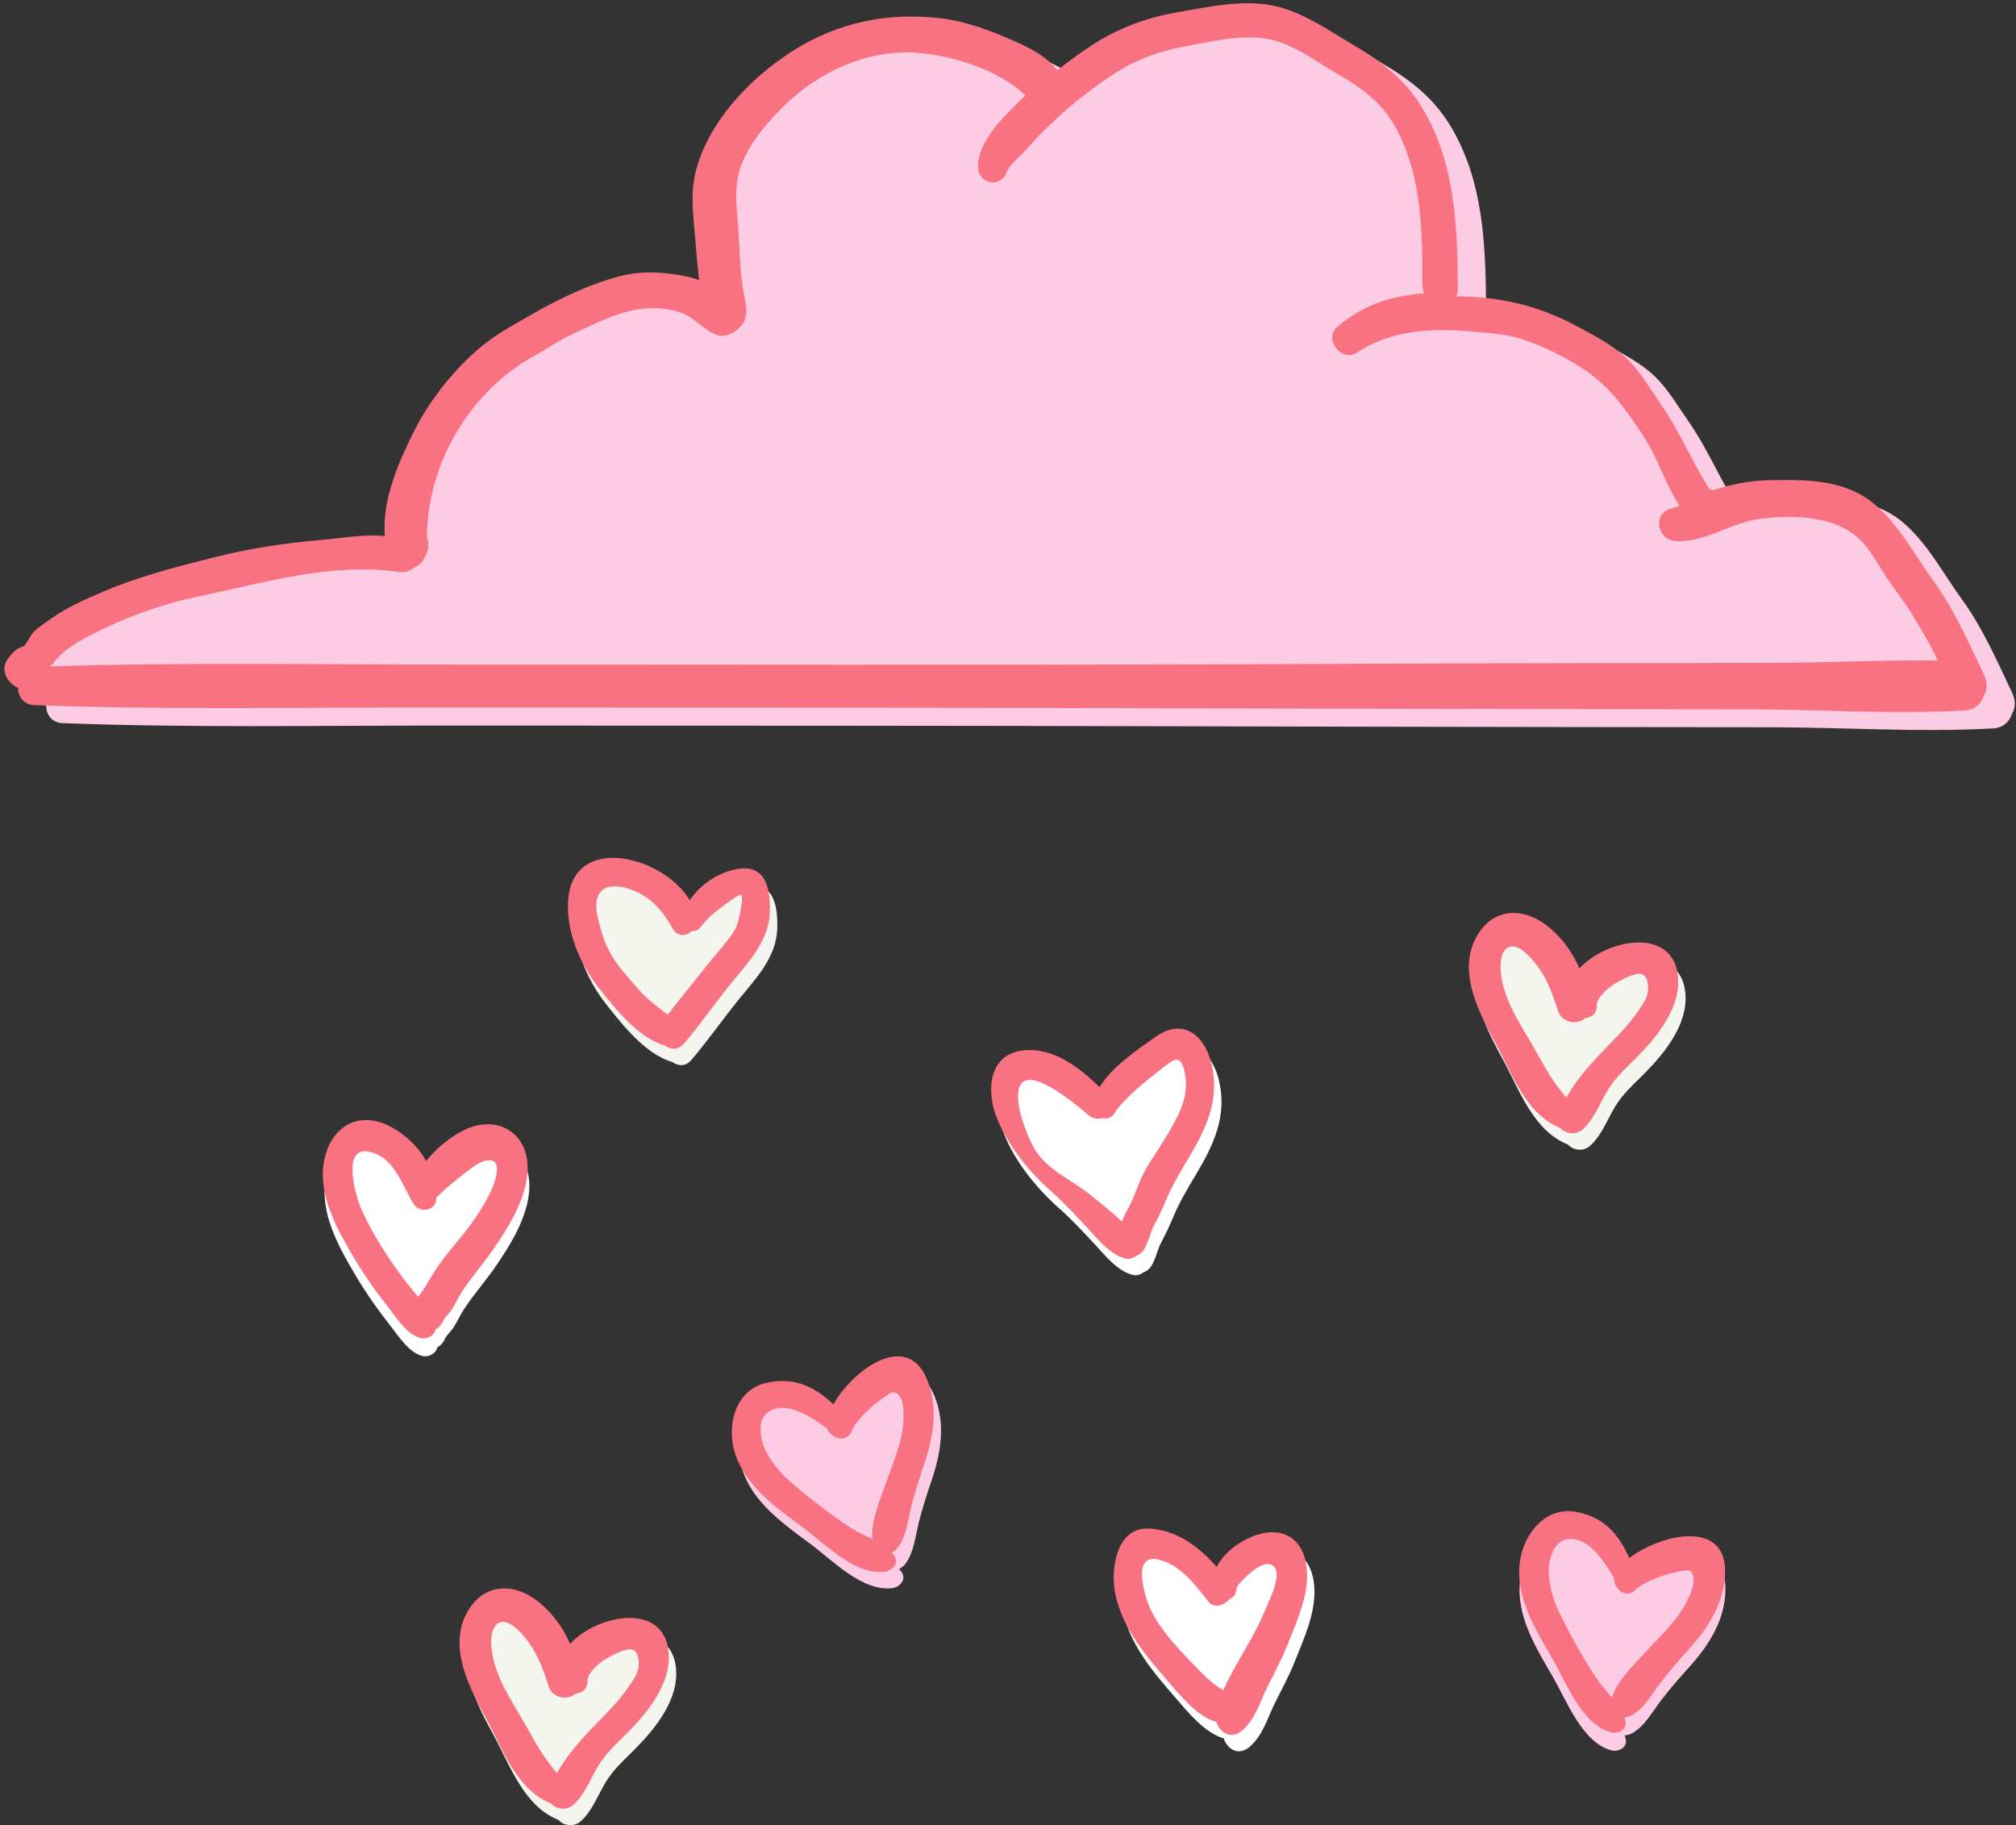
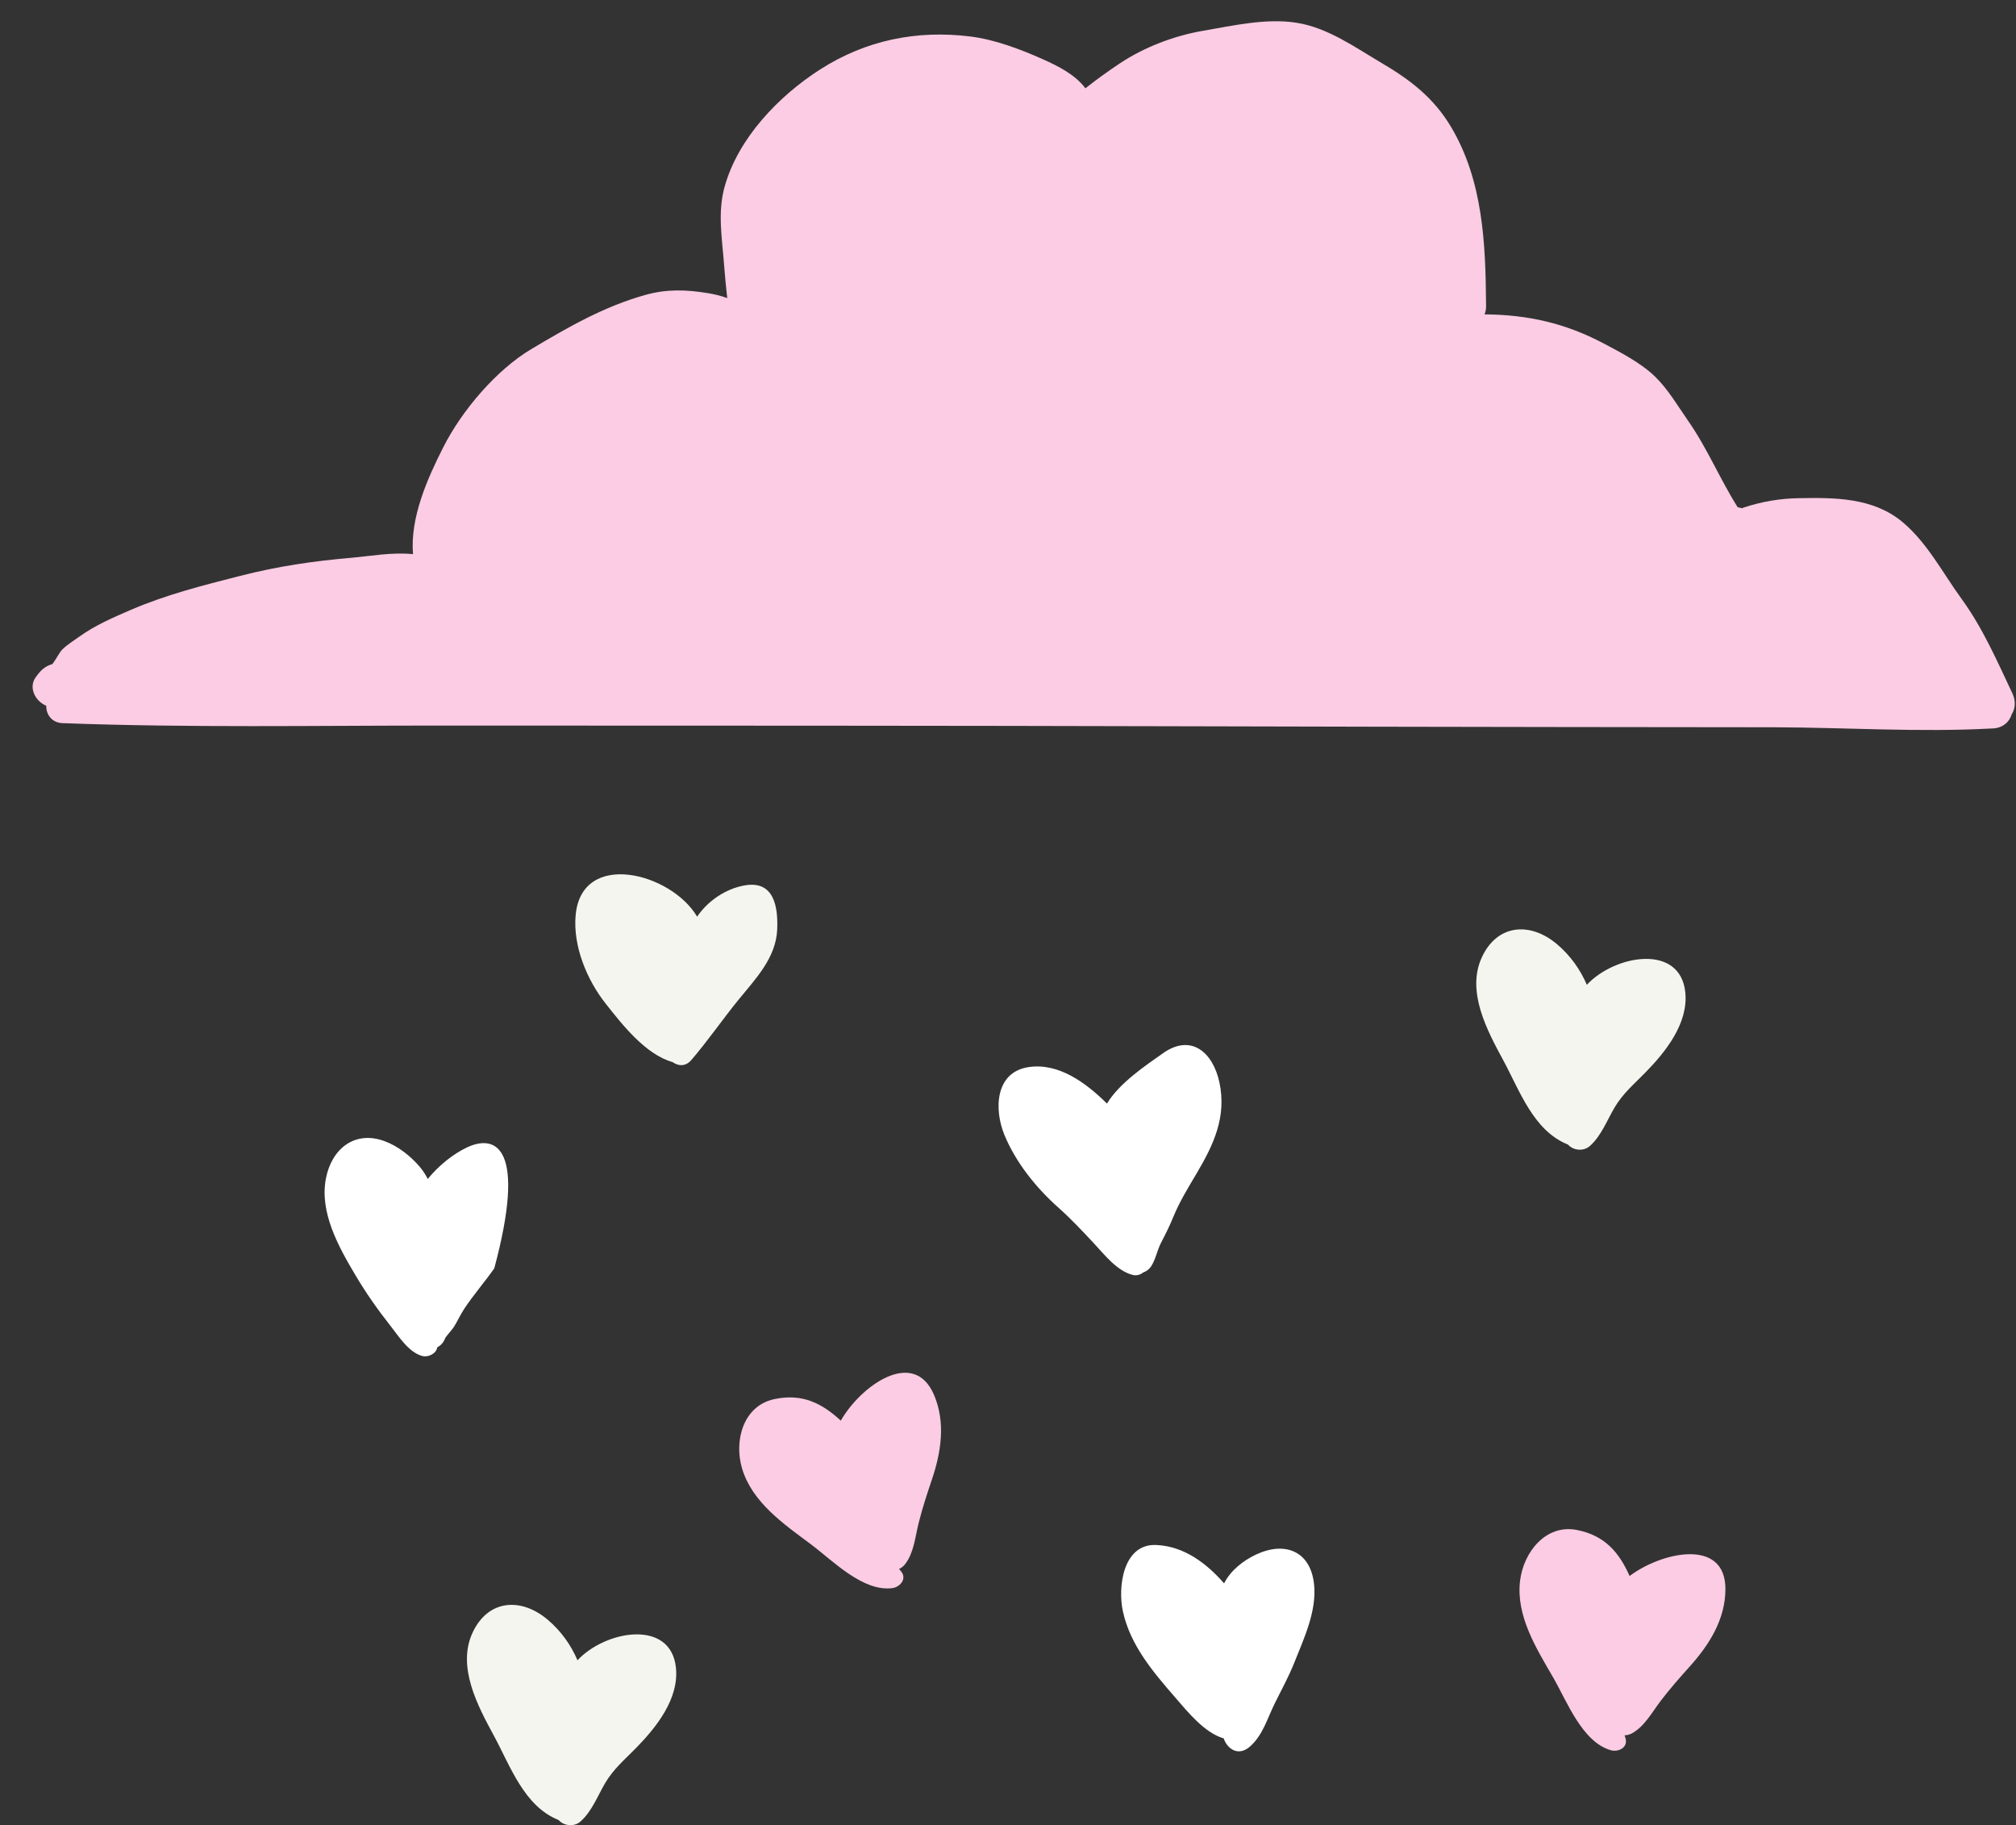
<svg xmlns="http://www.w3.org/2000/svg" fill="#000000" height="453.9" preserveAspectRatio="xMidYMid meet" version="1" viewBox="-1.1 -0.8 501.4 453.9" width="501.4" zoomAndPan="magnify">
  <rect x="-1.1" y="-0.8" width="501.4" height="453.9" fill="#333333" stroke="none" />
  <defs>
    <clipPath id="a">
      <path d="M 115 216 L 419 216 L 419 453.109 L 115 453.109 Z M 115 216" />
    </clipPath>
  </defs>
  <g>
    <g id="change1_1">
-       <path d="M 115.066 284.547 C 111.578 286.184 108.023 289.059 105.285 292.402 C 104.773 291.383 104.145 290.387 103.312 289.398 C 101.039 286.711 97.895 284.23 94.57 283.004 C 87.055 280.23 81.34 284.969 79.945 292.348 C 78.355 300.766 83.109 309.27 87.273 316.289 C 89.867 320.668 92.844 324.922 96 328.914 C 98.082 331.551 100.531 335.508 103.906 336.422 C 105.395 336.824 107.414 335.848 107.652 334.27 C 108.488 333.84 109.207 333.109 109.625 331.984 C 109.77 331.605 111.301 329.977 111.84 329.113 C 112.734 327.672 113.414 326.129 114.355 324.703 C 116.672 321.199 119.438 318.055 121.836 314.625 C 126.008 308.652 131.102 300.512 130.508 292.906 C 129.867 284.695 122.352 281.133 115.066 284.547 Z M 325.715 393.129 C 324.801 384.918 318.461 382.453 311.312 385.797 C 308.047 387.32 304.922 389.824 303.344 392.977 C 298.973 387.969 293.363 383.711 286.41 383.43 C 278.207 383.098 276.859 393.91 278.176 399.941 C 280.02 408.391 285.684 415.008 291.215 421.383 C 294.297 424.938 298.465 430.145 303.246 431.527 C 304.125 434.145 306.945 436.223 309.977 433.383 C 313.016 430.535 314.051 426.707 315.84 423.047 C 317.496 419.656 319.352 416.332 320.746 412.836 C 323.168 406.777 326.461 399.805 325.715 393.129 Z M 280.641 316.273 C 276.66 315.273 273.602 311.219 270.879 308.316 C 268.047 305.301 265.258 302.297 262.156 299.547 C 256.633 294.645 251.508 288.297 248.684 281.383 C 246.102 275.062 246.41 265.883 254.641 264.594 C 262.195 263.414 269.023 268.523 274.215 273.656 C 277.301 268.523 283.934 264.105 288.164 261.121 C 295.203 256.16 300.605 260.98 302.188 268.414 C 303.996 276.941 300.762 283.848 296.52 291.012 C 294.379 294.629 292.25 298.07 290.652 301.984 C 289.77 304.145 288.77 306.145 287.695 308.203 C 286.699 310.109 286.348 312.375 285.188 314.148 C 284.703 314.887 283.996 315.387 283.223 315.656 C 282.52 316.223 281.582 316.512 280.641 316.273" fill="#ffffff" />
+       <path d="M 115.066 284.547 C 111.578 286.184 108.023 289.059 105.285 292.402 C 104.773 291.383 104.145 290.387 103.312 289.398 C 101.039 286.711 97.895 284.23 94.57 283.004 C 87.055 280.23 81.34 284.969 79.945 292.348 C 78.355 300.766 83.109 309.27 87.273 316.289 C 89.867 320.668 92.844 324.922 96 328.914 C 98.082 331.551 100.531 335.508 103.906 336.422 C 105.395 336.824 107.414 335.848 107.652 334.27 C 108.488 333.84 109.207 333.109 109.625 331.984 C 109.77 331.605 111.301 329.977 111.84 329.113 C 112.734 327.672 113.414 326.129 114.355 324.703 C 116.672 321.199 119.438 318.055 121.836 314.625 C 129.867 284.695 122.352 281.133 115.066 284.547 Z M 325.715 393.129 C 324.801 384.918 318.461 382.453 311.312 385.797 C 308.047 387.32 304.922 389.824 303.344 392.977 C 298.973 387.969 293.363 383.711 286.41 383.43 C 278.207 383.098 276.859 393.91 278.176 399.941 C 280.02 408.391 285.684 415.008 291.215 421.383 C 294.297 424.938 298.465 430.145 303.246 431.527 C 304.125 434.145 306.945 436.223 309.977 433.383 C 313.016 430.535 314.051 426.707 315.84 423.047 C 317.496 419.656 319.352 416.332 320.746 412.836 C 323.168 406.777 326.461 399.805 325.715 393.129 Z M 280.641 316.273 C 276.66 315.273 273.602 311.219 270.879 308.316 C 268.047 305.301 265.258 302.297 262.156 299.547 C 256.633 294.645 251.508 288.297 248.684 281.383 C 246.102 275.062 246.41 265.883 254.641 264.594 C 262.195 263.414 269.023 268.523 274.215 273.656 C 277.301 268.523 283.934 264.105 288.164 261.121 C 295.203 256.16 300.605 260.98 302.188 268.414 C 303.996 276.941 300.762 283.848 296.52 291.012 C 294.379 294.629 292.25 298.07 290.652 301.984 C 289.77 304.145 288.77 306.145 287.695 308.203 C 286.699 310.109 286.348 312.375 285.188 314.148 C 284.703 314.887 283.996 315.387 283.223 315.656 C 282.52 316.223 281.582 316.512 280.641 316.273" fill="#ffffff" />
    </g>
    <g clip-path="url(#a)" id="change2_1">
      <path d="M 142.527 412.105 C 140.895 408.289 138.449 404.844 135.148 402.039 C 128.523 396.406 120.27 396.938 116.422 405.258 C 112.496 413.734 117.727 423.469 121.727 430.844 C 125.824 438.406 129.25 448.422 137.828 451.828 C 139.074 453.262 141.613 453.637 143.246 452.215 C 146.098 449.738 147.574 445.723 149.473 442.535 C 151.512 439.109 154.344 436.719 157.078 433.93 C 162.16 428.75 167.836 421.629 167.008 413.91 C 165.707 401.77 149.434 404.664 142.527 412.105 Z M 418.043 245.926 C 416.742 233.781 400.469 236.676 393.562 244.117 C 391.93 240.305 389.484 236.859 386.184 234.051 C 379.559 228.418 371.305 228.949 367.453 237.27 C 363.531 245.746 368.762 255.48 372.762 262.855 C 376.859 270.418 380.285 280.434 388.863 283.84 C 390.109 285.273 392.648 285.648 394.281 284.23 C 397.133 281.754 398.609 277.734 400.508 274.551 C 402.547 271.121 405.379 268.73 408.113 265.941 C 413.191 260.762 418.871 253.641 418.043 245.926 Z M 192.195 230.395 C 191.883 237.504 186.68 242.77 182.473 247.961 C 178.473 252.895 174.934 258.055 170.812 262.855 C 169.398 264.5 167.555 264.344 166.195 263.34 C 159.434 261.453 153.578 253.93 149.445 248.672 C 144.816 242.781 141.387 234.426 142.066 226.828 C 143.527 210.488 165.793 216.195 172.289 227.168 C 174.965 223.203 179.418 220.227 184.078 219.398 C 191.43 218.09 192.445 224.73 192.195 230.395" fill="#f5f5ef" />
    </g>
    <g id="change3_1">
      <path d="M 404.203 391.148 C 401.68 385.477 398.172 381.055 391.035 379.684 C 383.367 378.215 377.812 385.188 376.953 392.336 C 375.902 401.094 381.047 409.223 385.211 416.418 C 388.598 422.273 392.41 432.477 399.566 434.48 C 401.281 434.961 403.703 433.93 403.234 431.727 C 403.164 431.398 403.066 431.078 402.957 430.758 C 403.582 430.746 404.246 430.582 404.902 430.207 C 408.008 428.43 409.855 424.906 411.988 422.121 C 414.219 419.207 416.703 416.367 419.16 413.641 C 423.992 408.273 428.027 401.926 428.031 394.387 C 428.043 381.578 412.113 385.168 404.203 391.148 Z M 499.398 171.625 C 495.594 163.594 492.047 155.391 486.742 148.105 C 482.117 141.75 478.223 134.168 472.098 129.051 C 464.773 122.934 455.332 122.926 446.23 123.094 C 441.559 123.176 437.062 123.941 432.625 125.41 C 432.453 125.469 432.285 125.543 432.113 125.605 C 431.785 125.477 431.438 125.391 431.094 125.371 C 426.664 118.367 423.535 110.691 418.738 103.832 C 416.164 100.148 413.812 96.062 410.562 92.891 C 407.059 89.473 401.965 86.844 397.66 84.57 C 388.102 79.527 378.82 77.469 368.121 77.379 C 368.355 76.812 368.5 76.172 368.504 75.438 C 368.504 75.293 368.504 75.148 368.508 75.004 C 368.508 74.977 368.5 74.953 368.5 74.93 C 368.383 59.848 367.758 44.199 359.84 30.848 C 355.508 23.539 349.707 19.098 342.539 14.875 C 335.922 10.973 329.137 6.082 321.367 4.859 C 313.789 3.668 305.539 5.582 298.074 6.863 C 290.98 8.078 283.516 10.914 277.508 14.902 C 274.543 16.867 271.648 18.953 268.855 21.156 C 266.324 17.801 262.254 15.711 258.277 13.938 C 252.688 11.445 246.305 9.027 240.258 8.277 C 226.938 6.621 214.289 9.172 202.898 16.457 C 192.566 23.066 182.445 33.598 179.105 45.691 C 177.312 52.176 178.523 58.652 178.996 65.195 C 179.195 67.914 179.473 70.621 179.773 73.332 C 178.234 72.77 176.668 72.387 174.992 72.109 C 169.605 71.223 164.781 71.055 159.488 72.523 C 149.121 75.406 140.172 80.586 131.094 85.984 C 122.297 91.219 113.77 101.309 109.16 110.398 C 105.219 118.176 100.871 127.891 101.617 137.016 C 96.539 136.473 90.895 137.516 86.316 137.914 C 76.648 138.758 68.039 140.02 58.613 142.422 C 49.309 144.793 40.344 147.055 31.457 150.863 C 27.008 152.77 22.496 154.746 18.562 157.57 C 17.293 158.48 15.547 159.574 14.402 160.719 C 13.645 161.473 12.828 163.215 11.918 164.355 C 9.922 164.945 8.996 165.957 7.789 167.617 C 5.887 170.234 7.734 173.629 10.406 174.715 C 10.355 176.809 11.703 178.938 14.469 179.043 C 45.809 180.219 77.23 179.637 108.586 179.645 C 139.961 179.656 171.332 179.664 202.703 179.676 C 264.41 179.695 326.117 179.941 387.824 180.008 C 405.133 180.027 422.441 180.027 439.754 180.066 C 457.805 180.105 476.184 181.355 494.191 180.371 C 496.961 180.371 498.641 178.777 499.262 176.797 C 500.191 175.289 500.25 173.418 499.398 171.625 Z M 231.188 346.074 C 234.156 353.004 232.953 360.434 230.637 367.27 C 229.457 370.742 228.293 374.332 227.395 377.895 C 226.535 381.297 226.227 385.262 224.074 388.117 C 223.621 388.723 223.078 389.137 222.504 389.395 C 222.734 389.645 222.949 389.898 223.145 390.172 C 224.445 392.012 222.625 393.918 220.859 394.152 C 213.492 395.137 205.965 387.27 200.539 383.223 C 193.871 378.254 185.938 372.816 183.445 364.359 C 181.414 357.449 183.762 348.852 191.391 347.176 C 198.488 345.613 203.457 348.293 208.016 352.508 C 212.922 343.891 226.141 334.305 231.188 346.074" fill="#fbcce3" />
    </g>
    <g id="change4_1">
-       <path d="M 441.941 164.039 C 426.156 164.117 410.367 164.094 394.582 164.113 C 363.113 164.148 331.652 164.328 300.188 164.426 C 237.906 164.625 175.625 164.465 113.344 164.484 C 79.371 164.496 45.312 163.855 11.348 164.934 C 11.391 164.879 11.434 164.836 11.473 164.781 C 13.875 161.73 16.473 159.84 19.945 157.953 C 28.457 153.336 38.395 149.59 47.898 147.617 C 64.344 144.211 81.289 138.98 98.211 141.461 C 99.578 141.664 100.98 141.141 102 140.262 C 103.012 139.91 103.895 139.188 104.449 137.984 C 104.629 137.594 104.809 137.199 104.988 136.812 C 105.586 135.516 105.543 134.121 105.105 132.871 C 105 115.074 115.609 96.629 131.508 87.875 C 134.758 86.086 137.617 84.012 140.883 82.484 C 144.82 80.645 148.695 78.703 152.836 77.32 C 157.863 75.637 162.824 75.242 167.98 76.871 C 171.695 78.047 173.613 81.137 177.121 82.492 C 178.984 83.215 180.941 82.262 182.344 81.125 C 185.426 78.621 184.5 75.371 183.871 72.023 C 182.914 66.965 182.918 61.738 182.566 56.625 C 182.133 50.301 181.074 44.914 183.824 38.891 C 186.176 33.746 190.074 29.27 194.094 25.344 C 202.633 16.996 214.91 11.375 227.047 12.336 C 235.898 13.035 247.172 16.488 253.961 22.902 C 253.773 23.086 253.574 23.254 253.391 23.434 C 249.047 27.711 241.711 34.371 242.184 41.066 C 242.465 45.094 247.938 45.93 249.27 42.02 C 249.895 40.18 252.852 37.887 254.16 36.352 C 256.254 33.902 258.562 31.641 260.898 29.422 C 265.742 24.816 271.027 20.754 276.652 17.125 C 281.551 13.969 287.656 11.801 293.387 10.773 C 299.812 9.625 307.391 7.73 313.914 8.836 C 320.355 9.922 326.164 14.461 331.656 17.656 C 338.141 21.43 343.215 25.223 346.656 32.098 C 352.488 43.742 352.668 56.738 352.633 69.461 C 352.633 69.473 352.633 69.48 352.633 69.492 C 352.633 69.637 352.633 69.781 352.633 69.926 C 352.629 70.777 352.812 71.512 353.117 72.137 C 345.23 72.777 338.191 74.777 331.469 80.508 C 327.977 83.484 332.566 89.441 336.414 86.871 C 344.828 81.266 355.113 80.742 364.969 81.645 C 369.363 82.051 373.82 82.266 377.992 83.711 C 383.109 85.48 387.91 87.898 392.445 90.797 C 399.176 95.105 403.309 101.09 407.695 107.754 C 411.199 113.074 413.074 119.605 416.605 124.953 C 415.902 125.238 415.203 125.496 414.496 125.688 C 409.812 126.941 411.074 133.426 415.598 133.758 C 422.684 134.273 429.715 129.039 436.758 128.203 C 445.668 127.148 456.656 127.445 462.715 134.695 C 464.848 137.246 466.344 140.266 468.223 142.984 C 470.375 146.094 472.754 149.18 474.711 152.406 C 476.859 155.949 479.09 159.688 480.848 163.488 C 467.91 163.273 454.832 163.977 441.941 164.039 Z M 492.391 167.145 C 488.586 159.113 485.035 150.91 479.734 143.625 C 475.109 137.27 471.215 129.688 465.09 124.57 C 457.766 118.453 448.324 118.445 439.223 118.609 C 434.551 118.695 430.055 119.457 425.617 120.93 C 425.445 120.984 425.277 121.059 425.105 121.121 C 424.777 120.992 424.43 120.906 424.082 120.891 C 419.656 113.887 416.523 106.207 411.73 99.352 C 409.156 95.668 406.805 91.578 403.555 88.41 C 400.047 84.988 394.953 82.363 390.648 80.09 C 381.09 75.043 371.812 72.988 361.113 72.895 C 361.344 72.328 361.492 71.691 361.496 70.953 C 361.496 70.809 361.496 70.664 361.496 70.52 C 361.496 70.492 361.492 70.473 361.488 70.445 C 361.375 55.367 360.746 39.715 352.832 26.363 C 348.496 19.059 342.695 14.617 335.531 10.395 C 328.91 6.492 322.129 1.598 314.355 0.379 C 306.781 -0.812 298.531 1.102 291.066 2.383 C 283.969 3.598 276.508 6.434 270.5 10.418 C 267.531 12.387 264.641 14.473 261.844 16.676 C 259.316 13.32 255.246 11.227 251.27 9.453 C 245.676 6.965 239.297 4.547 233.25 3.793 C 219.93 2.141 207.281 4.691 195.891 11.977 C 185.559 18.586 175.438 29.113 172.098 41.211 C 170.305 47.691 171.516 54.172 171.988 60.715 C 172.188 63.43 172.461 66.141 172.766 68.848 C 171.227 68.285 169.656 67.906 167.98 67.629 C 162.598 66.738 157.773 66.57 152.48 68.043 C 142.109 70.926 133.16 76.102 124.086 81.504 C 115.289 86.738 106.762 96.828 102.148 105.918 C 98.207 113.695 93.863 123.41 94.609 132.531 C 89.531 131.988 83.887 133.031 79.305 133.434 C 69.637 134.277 61.031 135.539 51.602 137.941 C 42.301 140.312 33.336 142.574 24.445 146.383 C 20 148.285 15.488 150.262 11.555 153.09 C 10.285 153.996 8.539 155.094 7.391 156.234 C 6.637 156.988 5.816 158.734 4.906 159.871 C 2.914 160.461 1.988 161.477 0.781 163.137 C -1.121 165.754 0.723 169.148 3.395 170.23 C 3.344 172.324 4.695 174.457 7.461 174.559 C 38.801 175.734 70.223 175.152 101.578 175.164 C 132.949 175.176 164.324 175.184 195.695 175.191 C 257.402 175.211 319.109 175.461 380.812 175.527 C 398.125 175.547 415.434 175.547 432.742 175.586 C 450.797 175.625 469.176 176.875 487.184 175.891 C 489.953 175.891 491.629 174.293 492.254 172.316 C 493.184 170.809 493.238 168.938 492.391 167.145 Z M 109.02 312.457 C 107.344 314.637 106.043 316.863 104.664 319.215 C 104.113 320.152 103.488 320.93 102.891 321.719 C 101.598 320.098 100.23 318.523 99.008 316.871 C 95.051 311.523 91.465 305.949 88.754 299.855 C 87.352 296.715 83.559 283.77 91.078 285.703 C 97.086 287.246 98.91 293.977 101.723 298.551 C 103.34 301.18 107.633 300.227 107.375 297.074 C 110.102 294.324 113.469 291.711 116.473 289.473 C 119.191 287.441 123.297 286.297 122.379 291.262 C 121.805 294.375 119.969 297.609 118.32 300.285 C 115.656 304.605 112.113 308.422 109.02 312.457 Z M 121.398 310.168 C 125.57 304.195 130.664 296.055 130.07 288.449 C 129.434 280.238 121.914 276.676 114.633 280.094 C 111.141 281.727 107.586 284.602 104.848 287.945 C 104.336 286.926 103.707 285.93 102.875 284.945 C 100.602 282.254 97.457 279.777 94.133 278.547 C 86.617 275.773 80.902 280.512 79.508 287.891 C 77.918 296.309 82.672 304.812 86.832 311.832 C 89.43 316.211 92.406 320.465 95.562 324.457 C 97.645 327.094 100.094 331.051 103.469 331.965 C 104.957 332.371 106.977 331.391 107.215 329.812 C 108.051 329.383 108.77 328.652 109.188 327.527 C 109.328 327.148 110.859 325.52 111.398 324.656 C 112.297 323.215 112.977 321.676 113.918 320.246 C 116.23 316.742 119 313.602 121.398 310.168 Z M 313.383 400.027 C 310.676 406.656 306.094 412.871 303.164 419.535 C 300.293 418.008 297.957 415.41 295.672 413.078 C 291.867 409.199 287.73 404.754 285.258 399.863 C 283.621 396.621 280.348 385.797 286.59 386.977 C 292.32 388.062 296.062 393.223 299.367 397.422 C 300.863 399.32 303.453 398.508 304.707 396.852 C 305.531 396.551 306.195 395.918 306.336 394.93 C 306.512 393.719 306.703 393.449 308.109 392.023 C 309.52 390.598 312.848 387.414 315.043 388.328 C 318.488 389.766 314.473 397.359 313.383 400.027 Z M 309.469 381.715 C 306.203 383.238 303.082 385.742 301.504 388.895 C 297.133 383.887 291.523 379.629 284.57 379.348 C 276.367 379.016 275.02 389.828 276.336 395.859 C 278.18 404.309 283.84 410.926 289.375 417.301 C 292.457 420.855 296.625 426.062 301.406 427.445 C 302.285 430.062 305.105 432.141 308.137 429.301 C 311.176 426.453 312.211 422.625 314 418.965 C 315.652 415.574 317.512 412.25 318.906 408.754 C 321.328 402.695 324.617 395.723 323.875 389.047 C 322.961 380.832 316.621 378.371 309.469 381.715 Z M 417.191 399.648 C 414.914 403.219 411.477 406.496 408.613 409.605 C 405.535 412.945 401.258 416.934 399.77 421.328 C 398.469 419.762 397.066 418.254 396.055 416.738 C 392.645 411.648 389.445 405.805 386.746 400.312 C 385.344 397.457 384.48 394.43 384.133 391.266 C 383.797 388.215 384.828 382.59 388.641 382.008 C 393.742 381.227 397.676 387.129 400.316 391.605 C 400.246 393.473 401.684 395.34 403.383 395.484 C 404.25 395.645 405.191 395.195 405.781 394.453 C 408.375 392.219 413.297 390.645 416.562 390.008 C 418.203 389.691 419.355 389.305 419.953 390.961 C 420.789 393.262 418.434 397.699 417.191 399.648 Z M 404.125 386.672 C 401.602 381 398.094 376.574 390.957 375.207 C 383.289 373.738 377.734 380.707 376.875 387.859 C 375.82 396.613 380.969 404.742 385.133 411.941 C 388.52 417.797 392.332 428 399.488 430.004 C 401.203 430.484 403.625 429.453 403.156 427.25 C 403.086 426.922 402.988 426.602 402.879 426.281 C 403.504 426.27 404.168 426.105 404.824 425.727 C 407.93 423.953 409.777 420.43 411.91 417.645 C 414.141 414.727 416.625 411.891 419.082 409.16 C 423.91 403.797 427.949 397.449 427.953 389.906 C 427.965 377.102 412.035 380.691 404.125 386.672 Z M 223.305 355.191 C 222.617 359.371 220.754 363.738 219.352 367.727 C 217.844 372.008 215.488 377.359 215.855 381.988 C 214.039 381.062 212.156 380.23 210.629 379.238 C 205.488 375.906 200.238 371.801 195.59 367.82 C 193.176 365.754 191.188 363.309 189.617 360.539 C 188.105 357.871 186.832 352.293 190.105 350.254 C 194.484 347.523 200.43 351.395 204.621 354.465 C 205.293 356.207 207.352 357.352 208.973 356.816 C 209.832 356.621 210.52 355.836 210.77 354.922 C 212.27 351.844 216.168 348.453 218.922 346.582 C 220.301 345.645 221.207 344.836 222.41 346.117 C 224.086 347.902 223.676 352.91 223.305 355.191 Z M 206.176 348.426 C 201.617 344.211 196.648 341.531 189.551 343.094 C 181.922 344.77 179.574 353.367 181.605 360.273 C 184.094 368.734 192.031 374.172 198.699 379.141 C 204.121 383.184 211.652 391.055 219.02 390.07 C 220.785 389.832 222.605 387.93 221.305 386.09 C 221.109 385.816 220.895 385.562 220.664 385.312 C 221.238 385.055 221.781 384.641 222.234 384.035 C 224.387 381.18 224.695 377.211 225.555 373.812 C 226.453 370.25 227.617 366.66 228.797 363.188 C 231.113 356.348 232.316 348.922 229.348 341.992 C 224.301 330.223 211.082 339.809 206.176 348.426 Z M 157.711 413.637 C 157.52 415.398 156.617 416.645 155.695 418.039 C 154.238 420.242 152.625 422.234 150.812 424.145 C 146.223 428.984 140.773 434.082 137.434 440.141 C 134.562 436.883 132.52 433.449 130.297 429.402 C 127.293 423.922 123.215 418.281 121.688 412.156 C 121.109 409.852 120.207 404.211 122.984 402.785 C 125.09 401.711 127.703 404.441 128.996 405.898 C 132.297 409.609 133.906 414.02 135.383 418.656 C 136.312 421.59 140.238 422.125 142.094 420.379 C 143.676 420.301 145.086 419.242 145.031 417.082 C 144.996 415.762 146.887 413.637 148.555 412.445 C 149.82 411.539 154.258 408.953 156.039 409.418 C 157.793 409.871 157.852 412.332 157.711 413.637 Z M 140.688 408.023 C 139.055 404.207 136.609 400.762 133.309 397.957 C 126.684 392.32 118.43 392.855 114.578 401.172 C 110.656 409.652 115.887 419.387 119.887 426.762 C 123.984 434.324 127.41 444.34 135.988 447.746 C 137.234 449.176 139.773 449.551 141.406 448.133 C 144.258 445.656 145.734 441.641 147.633 438.453 C 149.672 435.027 152.504 432.637 155.238 429.848 C 160.316 424.668 165.996 417.547 165.168 409.828 C 163.867 397.688 147.594 400.582 140.688 408.023 Z M 372.723 244.172 C 372.145 241.863 371.242 236.223 374.02 234.801 C 376.125 233.723 378.738 236.453 380.031 237.91 C 383.332 241.621 384.941 246.031 386.414 250.672 C 387.348 253.605 391.273 254.137 393.129 252.395 C 394.711 252.312 396.121 251.254 396.066 249.094 C 396.031 247.773 397.922 245.648 399.59 244.457 C 400.855 243.551 405.289 240.969 407.074 241.43 C 408.828 241.887 408.887 244.348 408.746 245.652 C 408.555 247.41 407.652 248.66 406.73 250.055 C 405.273 252.254 403.66 254.246 401.848 256.156 C 397.258 260.996 391.809 266.098 388.469 272.152 C 385.598 268.895 383.555 265.461 381.332 261.414 C 378.328 255.934 374.25 250.293 372.723 244.172 Z M 387.023 279.758 C 388.27 281.191 390.809 281.566 392.441 280.145 C 395.293 277.668 396.77 273.652 398.664 270.469 C 400.707 267.039 403.539 264.648 406.273 261.859 C 411.355 256.68 417.031 249.559 416.203 241.844 C 414.902 229.699 398.629 232.594 391.723 240.035 C 390.09 236.223 387.645 232.777 384.344 229.969 C 377.719 224.336 369.465 224.867 365.613 233.188 C 361.691 241.664 366.922 251.398 370.922 258.773 C 375.02 266.336 378.441 276.352 387.023 279.758 Z M 277.906 302.98 C 275.438 300.602 272.633 298.445 270.148 296.406 C 265.73 292.781 259.844 290.445 256.629 285.586 C 254.617 282.555 250.445 272.555 252.777 268.898 C 255.641 264.406 267.227 274.547 269.625 276.535 C 270.734 277.453 271.973 277.578 273.023 277.23 C 274.133 277.574 275.398 277.258 276.211 275.887 C 278.199 272.523 284.613 267.457 288.75 264.238 C 290.941 262.531 292.477 261.738 293.355 265.082 C 294.383 268.992 293.73 272.656 292.051 276.207 C 289.914 280.719 287.059 284.867 284.387 289.059 C 282.484 292.039 281.535 295.582 280 298.738 C 279.348 300.074 278.562 301.324 278.004 302.707 C 277.98 302.762 277.945 302.859 277.906 302.98 Z M 281.383 311.574 C 282.156 311.305 282.863 310.805 283.348 310.066 C 284.508 308.293 284.859 306.027 285.855 304.121 C 286.93 302.059 287.93 300.059 288.812 297.902 C 290.41 293.988 292.539 290.547 294.68 286.93 C 298.922 279.766 302.156 272.859 300.348 264.328 C 298.766 256.898 293.359 252.078 286.324 257.039 C 282.094 260.023 275.461 264.441 272.375 269.574 C 267.184 264.441 260.355 259.332 252.801 260.512 C 244.566 261.801 244.262 270.98 246.844 277.301 C 249.668 284.215 254.793 290.562 260.316 295.465 C 263.418 298.215 266.207 301.219 269.039 304.234 C 271.762 307.137 274.82 311.191 278.801 312.191 C 279.742 312.426 280.68 312.141 281.383 311.574 Z M 182.25 229.129 C 181.48 231.137 180.102 232.801 178.734 234.434 C 174.008 240.086 169.477 245.801 164.949 251.574 C 162.48 249.59 159.887 247.754 157.727 245.285 C 153.969 240.992 150.348 237.195 148.734 231.605 C 148.113 229.461 147.309 227.117 147.215 224.871 C 147.027 220.195 150.168 218.922 154.246 219.945 C 159.926 221.375 163.484 225.168 166.164 230.078 C 167.375 232.297 169.656 232.051 171.023 230.703 C 171.766 230.797 172.52 230.566 173.078 229.848 C 174.215 228.379 175.312 227.227 176.734 226.062 C 177.246 225.641 182.617 221.461 183.152 221.691 C 184.098 222.102 182.457 228.578 182.25 229.129 Z M 182.238 215.316 C 177.578 216.145 173.125 219.121 170.449 223.086 C 163.953 212.113 141.688 206.406 140.227 222.746 C 139.547 230.344 142.977 238.699 147.605 244.59 C 151.738 249.848 157.594 257.371 164.355 259.258 C 165.715 260.258 167.559 260.418 168.973 258.773 C 173.094 253.973 176.633 248.812 180.633 243.879 C 184.84 238.688 190.043 233.422 190.355 226.309 C 190.605 220.648 189.59 214.008 182.238 215.316" fill="#f87282" />
-     </g>
+       </g>
  </g>
</svg>